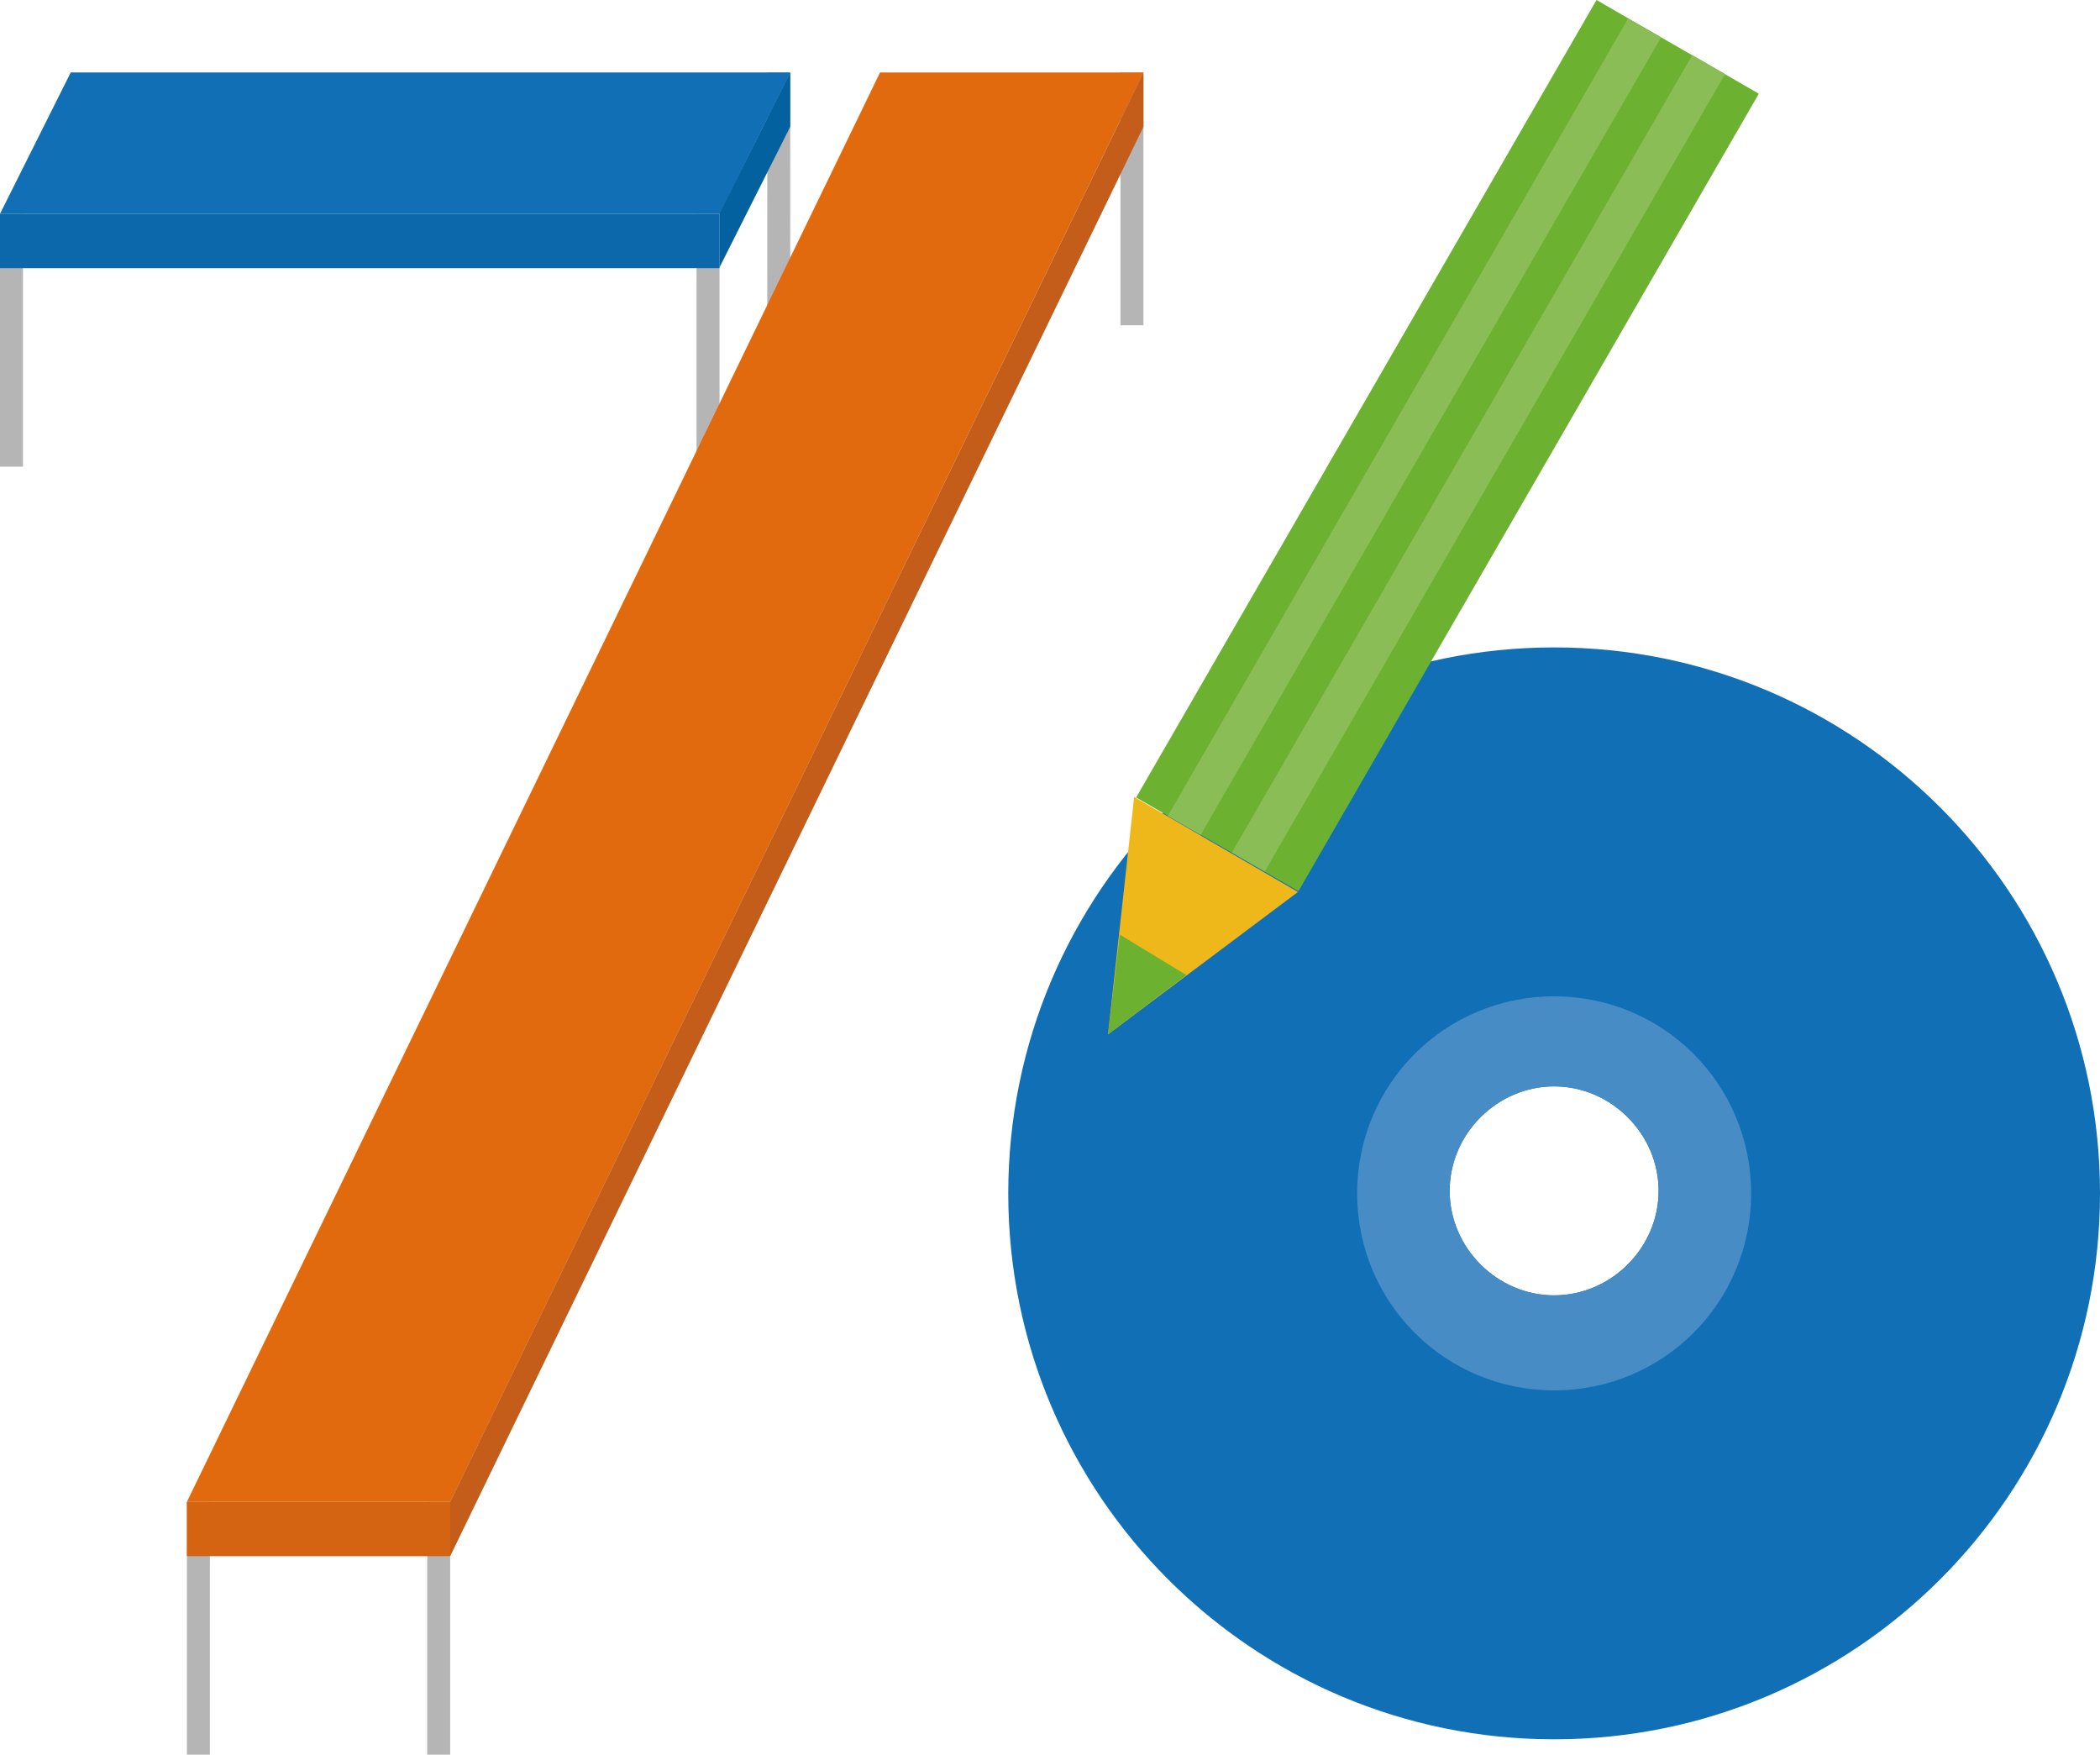
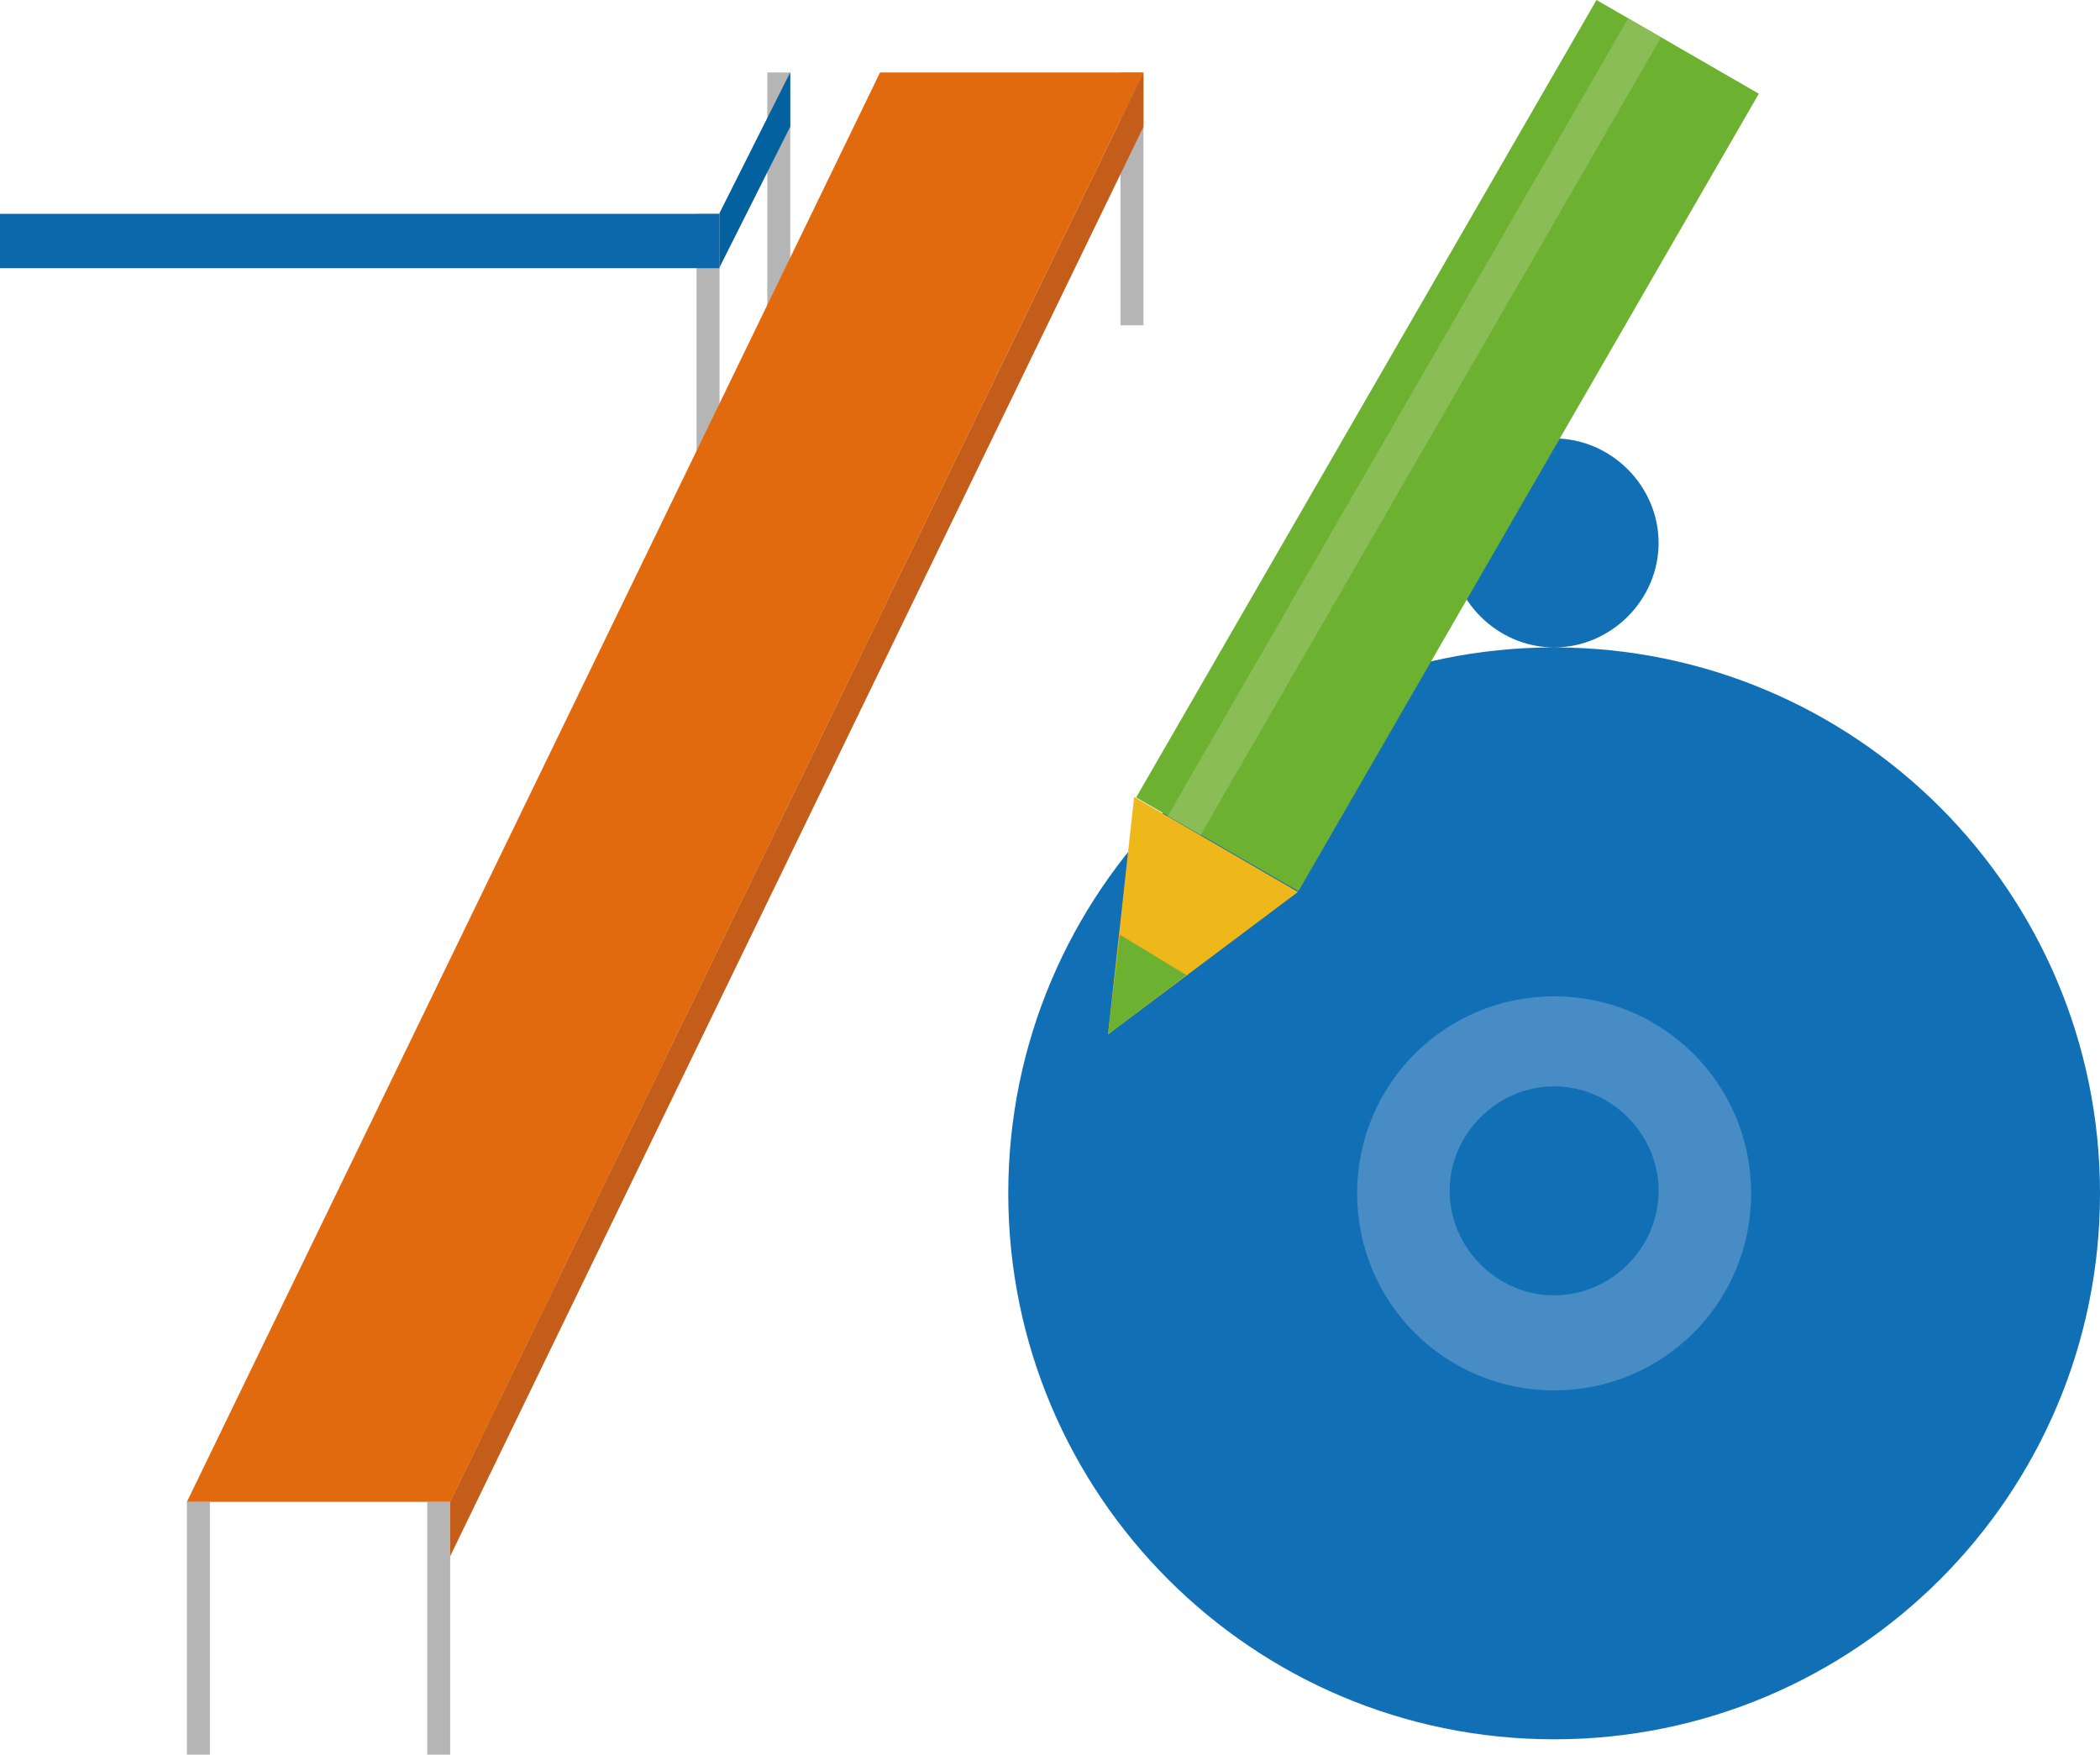
<svg xmlns="http://www.w3.org/2000/svg" id="_レイヤー_2" data-name="レイヤー 2" viewBox="0 0 160 133.67">
  <defs>
    <style>
      .cls-1 {
        fill: #478cc4;
      }

      .cls-2 {
        fill: #8abd56;
      }

      .cls-3 {
        fill: #0c68aa;
      }

      .cls-4 {
        fill: #04619f;
      }

      .cls-5 {
        fill: #106fb5;
      }

      .cls-6 {
        fill: #efb81a;
      }

      .cls-7 {
        fill: #d46411;
      }

      .cls-8 {
        fill: #e26a0e;
      }

      .cls-9 {
        fill: #6db131;
      }

      .cls-10 {
        fill: #c45d1a;
      }

      .cls-11 {
        fill: #b5b5b6;
      }
    </style>
  </defs>
  <g id="_レイヤー_1-2" data-name="レイヤー 1">
    <g>
-       <path class="cls-5" d="m118.41,49.32c-22.96,0-41.59,18.62-41.59,41.59s18.62,41.59,41.59,41.59,41.59-18.62,41.59-41.59-18.62-41.59-41.59-41.59Zm0,49.36c-4.34,0-7.96-3.62-7.96-7.96s3.62-7.96,7.96-7.96,7.96,3.62,7.96,7.96-3.62,7.96-7.96,7.96Z" />
+       <path class="cls-5" d="m118.41,49.32c-22.96,0-41.59,18.62-41.59,41.59s18.62,41.59,41.59,41.59,41.59-18.62,41.59-41.59-18.62-41.59-41.59-41.59Zc-4.34,0-7.96-3.62-7.96-7.96s3.62-7.96,7.96-7.96,7.96,3.62,7.96,7.96-3.62,7.96-7.96,7.96Z" />
      <g>
        <polygon class="cls-6" points="86.41 60.71 98.89 67.95 84.42 78.8 86.41 60.71" />
        <polygon class="cls-9" points="85.32 71.2 90.39 74.28 84.42 78.8 85.32 71.2" />
        <rect class="cls-9" x="75.21" y="26.81" width="70.15" height="14.28" transform="translate(25.74 112.48) rotate(-60)" />
-         <rect class="cls-2" x="77.57" y="33.85" width="70.15" height="2.89" transform="translate(25.76 115.2) rotate(-60)" />
        <rect class="cls-2" x="72.69" y="31.07" width="70.15" height="2.89" transform="translate(25.72 109.58) rotate(-60)" />
      </g>
      <path class="cls-1" d="m118.41,75.9c-8.32,0-15.01,6.69-15.01,15.01s6.69,15.01,15.01,15.01,15.01-6.69,15.01-15.01c0-8.32-6.69-15.01-15.01-15.01Zm0,22.78c-4.34,0-7.96-3.62-7.96-7.96s3.62-7.96,7.96-7.96,7.96,3.62,7.96,7.96-3.62,7.96-7.96,7.96Z" />
    </g>
    <g>
      <g>
-         <rect class="cls-11" y="16.29" width="1.75" height="19.26" />
        <rect class="cls-11" x="53.07" y="16.29" width="1.75" height="19.26" />
        <rect class="cls-11" x="58.46" y="5.52" width="1.75" height="19.26" />
-         <polygon class="cls-5" points="54.82 16.29 0 16.29 5.39 5.52 60.21 5.52 54.82 16.29" />
        <rect class="cls-3" y="16.29" width="54.82" height="4.14" />
        <polygon class="cls-4" points="54.82 20.37 60.21 9.65 60.21 5.51 54.82 16.23 54.82 20.37" />
      </g>
      <g>
        <rect class="cls-11" x="14.24" y="114.41" width="1.75" height="19.26" />
        <rect class="cls-11" x="32.55" y="114.41" width="1.75" height="19.26" />
        <rect class="cls-11" x="85.37" y="5.52" width="1.75" height="19.26" />
        <polygon class="cls-8" points="87.12 5.52 67.05 5.52 14.24 114.41 34.31 114.41 87.12 5.52" />
-         <rect class="cls-7" x="14.24" y="114.41" width="20.07" height="4.14" />
        <polygon class="cls-10" points="34.3 118.55 87.12 9.66 87.12 5.52 34.3 114.41 34.3 118.55" />
      </g>
    </g>
  </g>
</svg>